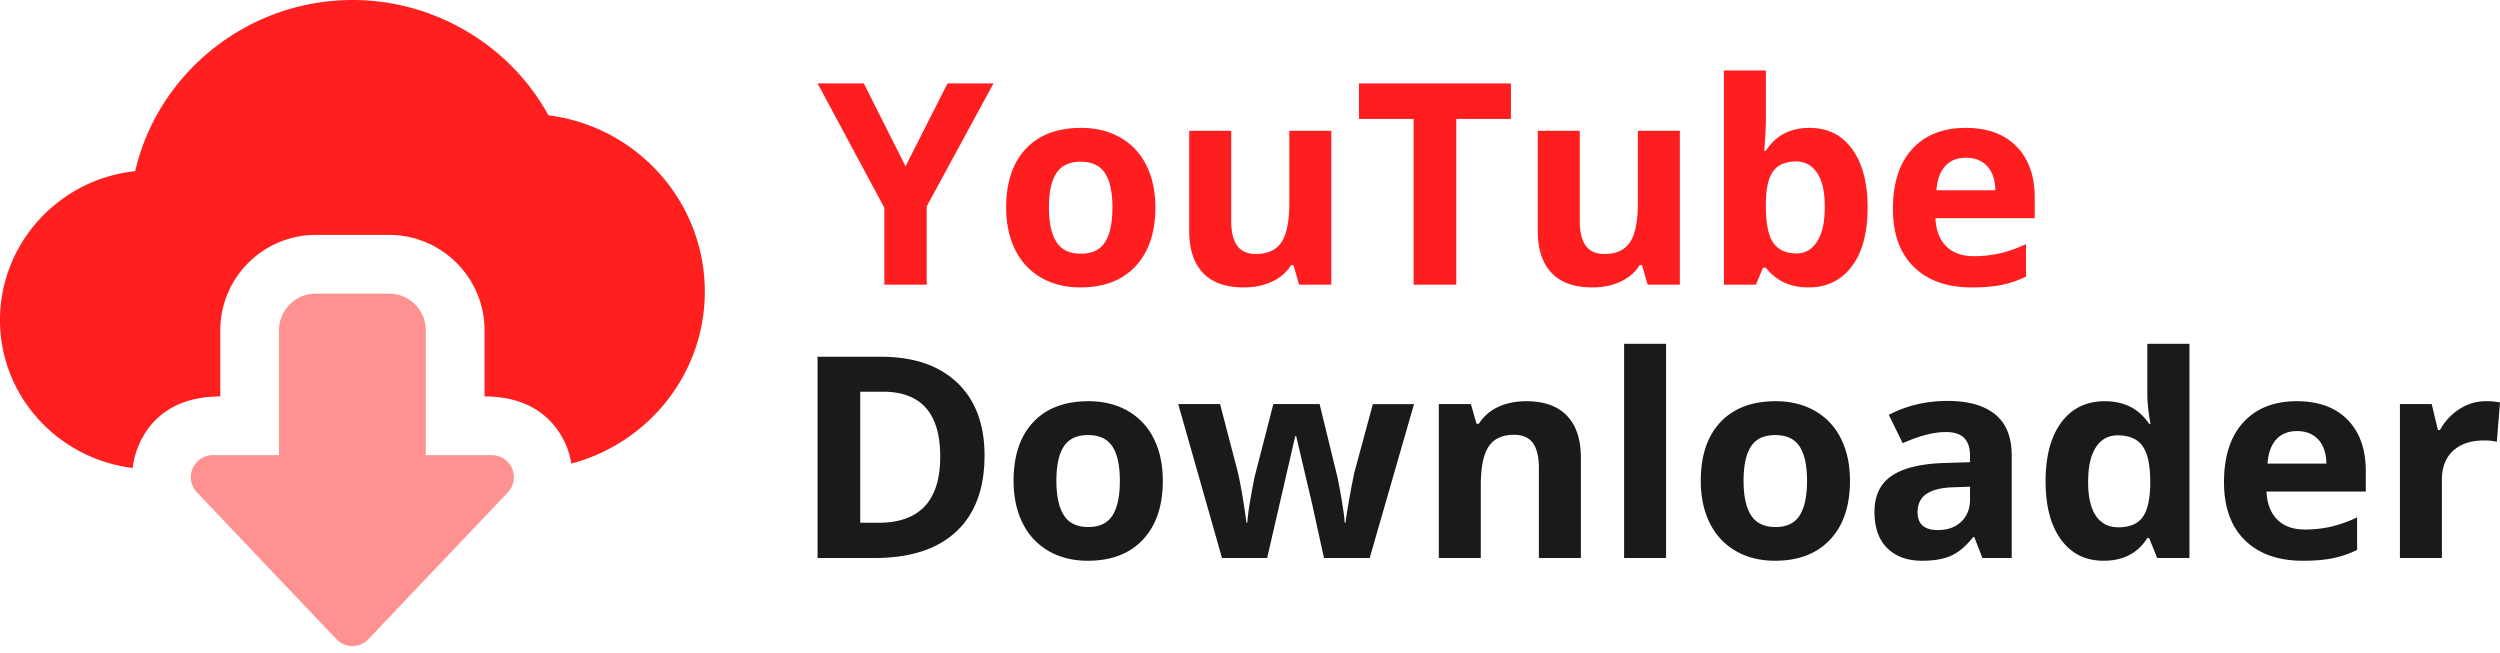
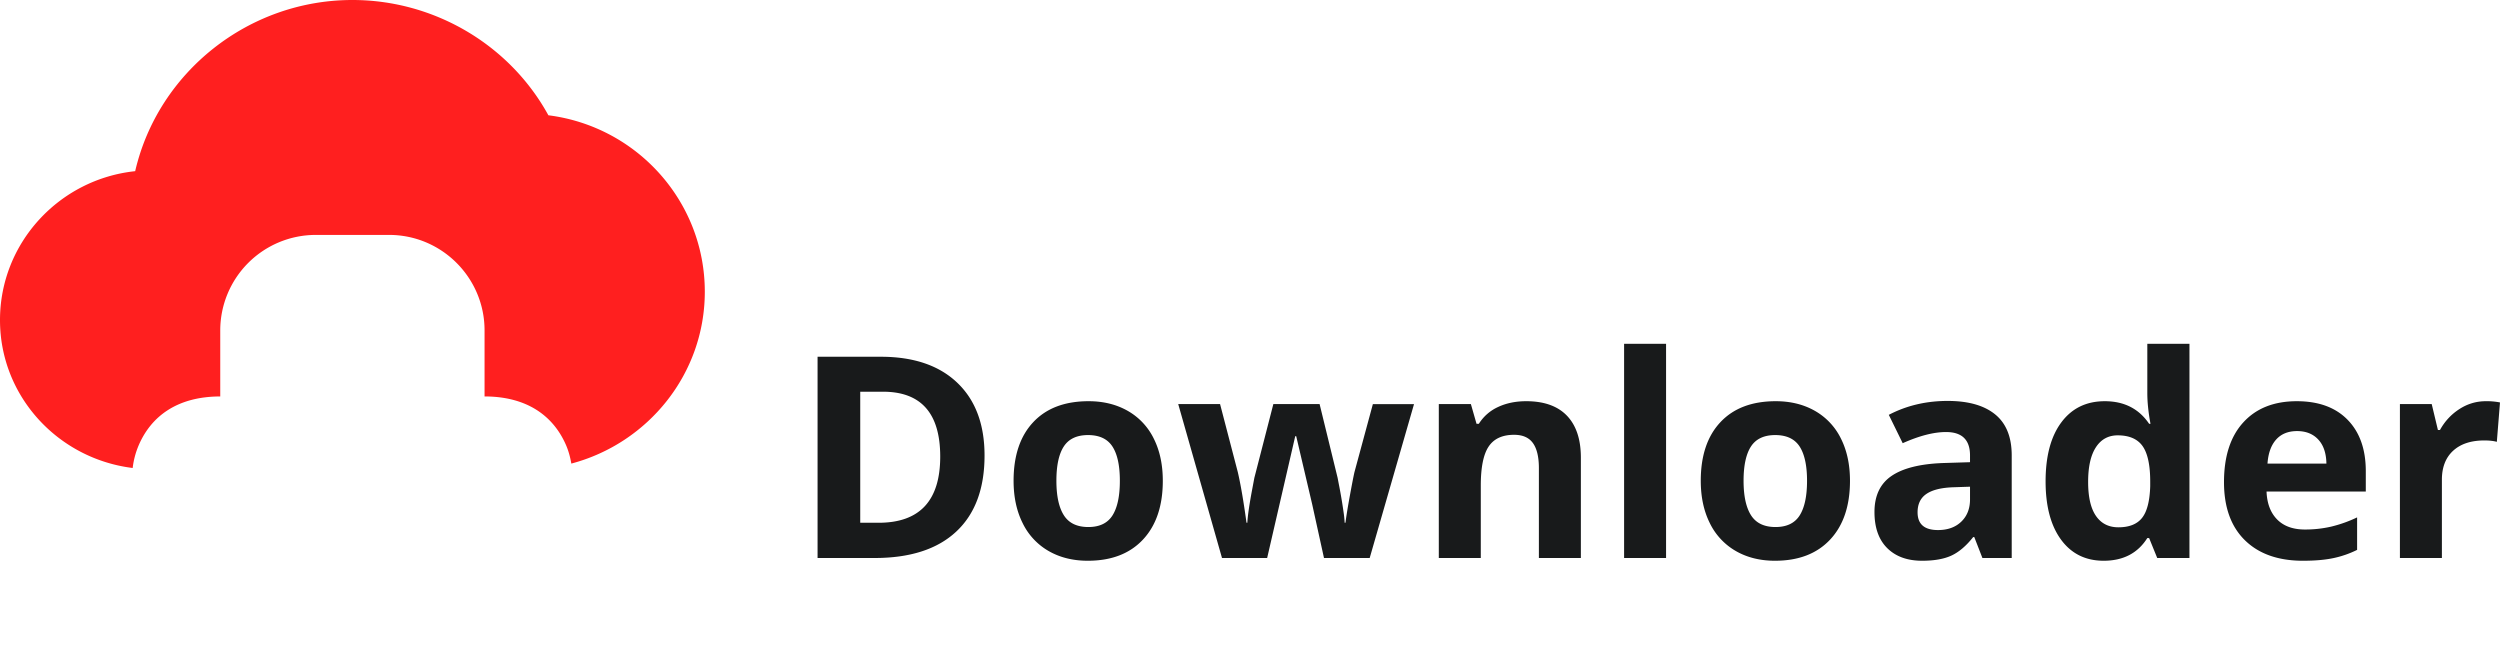
<svg xmlns="http://www.w3.org/2000/svg" width="180" height="47">
  <g fill="none">
-     <path d="M25.373 46.515c-.435 0-.85-.178-1.152-.495L14.177 35.449a1.588 1.588 0 011.151-2.68h4.758v-8.985a2.644 2.644 0 012.642-2.642h5.287a2.644 2.644 0 012.642 2.642v8.988h4.757a1.588 1.588 0 011.151 2.68L26.521 46.023a1.583 1.583 0 01-1.148.492z" fill="#FF9291" />
    <path d="M39.483 8.3C36.708 3.23 31.27 0 25.373 0c-7.495 0-13.996 5.214-15.64 12.325C4.27 12.899 0 17.488 0 23.045c0 5.49 4.183 9.987 9.553 10.65a5.88 5.88 0 01.431-1.63c.907-2.116 2.81-3.52 5.874-3.52v-4.758a6.88 6.88 0 016.873-6.873h5.287c3.787 0 6.87 3.083 6.87 6.873v4.757c3.038 0 4.957 1.39 5.873 3.52.184.429.298.87.375 1.314 5.525-1.465 9.61-6.451 9.61-12.376 0-6.486-4.878-11.893-11.263-12.702z" fill="#FF1F1F" />
-     <path d="M66.724 20.496v-5.64l4.807-8.85h-3.31l-3.023 5.967-3.003-5.967h-3.33l4.807 8.95v5.54h3.052zm11.061.199c1.699 0 3.023-.51 3.975-1.527.951-1.017 1.427-2.428 1.427-4.232 0-1.163-.218-2.177-.654-3.043a4.63 4.63 0 00-1.873-1.992c-.813-.462-1.751-.693-2.815-.693-1.711 0-3.04.502-3.984 1.506-.945 1.004-1.418 2.412-1.418 4.222 0 1.163.218 2.18.654 3.053.436.872 1.06 1.541 1.874 2.007.812.466 1.75.699 2.814.699zm.04-2.429c-.813 0-1.4-.28-1.76-.842-.36-.562-.54-1.39-.54-2.488 0-1.103.179-1.927.536-2.473.357-.545.938-.817 1.744-.817.813 0 1.398.274 1.755.822.356.549.535 1.371.535 2.468 0 1.104-.177 1.935-.53 2.493-.354.558-.934.837-1.74.837zm11.735 2.429c.76 0 1.437-.14 2.032-.422.594-.28 1.054-.678 1.377-1.194h.159l.406 1.417h2.32V9.416H92.83v5.213c0 1.308-.189 2.245-.565 2.81-.377.565-.988.847-1.834.847-.621 0-1.074-.2-1.358-.6-.284-.4-.426-.999-.426-1.798V9.416h-3.023v7.225c0 1.308.33 2.31.991 3.008.661.697 1.642 1.046 2.944 1.046zm15.293-.199V8.563h3.935V6.006H97.846v2.557h3.934v11.933h3.073zm9.802.199c.76 0 1.437-.14 2.032-.422.595-.28 1.054-.678 1.378-1.194h.158l.407 1.417h2.319V9.416h-3.023v5.213c0 1.308-.188 2.245-.565 2.81-.377.565-.988.847-1.834.847-.62 0-1.073-.2-1.357-.6-.285-.4-.427-.999-.427-1.798V9.416h-3.023v7.225c0 1.308.33 2.31.992 3.008.66.697 1.642 1.046 2.943 1.046zm15.55 0c1.316 0 2.355-.503 3.118-1.507.763-1.004 1.145-2.421 1.145-4.252 0-1.777-.37-3.176-1.11-4.197-.74-1.021-1.764-1.531-3.073-1.531-1.387 0-2.435.548-3.142 1.645h-.119c.08-1.005.12-1.735.12-2.19V5.074h-3.024v15.421h2.31l.505-1.219h.208c.74.945 1.761 1.418 3.063 1.418zm-.851-2.448c-.767 0-1.327-.258-1.68-.773-.354-.516-.53-1.368-.53-2.558v-.327c.013-1.057.191-1.815.535-2.274.343-.46.888-.69 1.635-.69.64 0 1.146.273 1.516.819.37.545.555 1.362.555 2.453 0 1.09-.183 1.92-.55 2.492-.366.572-.86.858-1.481.858zm12.626 2.448c.866 0 1.6-.065 2.2-.194a7.098 7.098 0 001.696-.59v-2.338a9.472 9.472 0 01-1.864.664 8.311 8.311 0 01-1.893.208c-.859 0-1.526-.241-2.002-.724-.476-.482-.73-1.153-.763-2.012h7.146v-1.467c0-1.572-.436-2.804-1.308-3.696-.872-.892-2.092-1.338-3.658-1.338-1.638 0-2.922.507-3.85 1.52-.928 1.015-1.393 2.45-1.393 4.307 0 1.804.503 3.198 1.507 4.183 1.004.984 2.398 1.477 4.182 1.477zm1.685-6.998h-4.242c.053-.746.261-1.323.625-1.73.363-.406.865-.609 1.506-.609s1.15.203 1.527.61c.376.406.571.983.584 1.73z" fill="#FF1E1F" />
    <path d="M62.968 40.176c2.564 0 4.525-.634 5.882-1.903 1.358-1.268 2.037-3.095 2.037-5.48 0-2.24-.654-3.985-1.962-5.234-1.309-1.249-3.145-1.873-5.51-1.873h-4.55v14.49h4.103zm.288-2.537h-1.319v-9.436h1.636c2.748 0 4.123 1.556 4.123 4.669 0 3.178-1.48 4.767-4.44 4.767zm15.065 2.735c1.698 0 3.023-.508 3.974-1.526.951-1.017 1.427-2.428 1.427-4.232 0-1.163-.218-2.177-.654-3.043a4.63 4.63 0 00-1.873-1.992c-.813-.462-1.751-.694-2.815-.694-1.711 0-3.04.502-3.984 1.507-.945 1.004-1.418 2.412-1.418 4.222 0 1.163.218 2.18.655 3.053a4.654 4.654 0 001.873 2.007c.813.466 1.75.698 2.815.698zm.04-2.428c-.813 0-1.4-.28-1.76-.842-.36-.562-.54-1.391-.54-2.488 0-1.103.178-1.928.535-2.473.357-.545.938-.818 1.744-.818.813 0 1.398.275 1.755.823.357.549.535 1.371.535 2.468 0 1.103-.177 1.934-.53 2.493-.354.558-.934.837-1.74.837zm12.874 2.23l2.022-8.771h.07l1.149 4.896.852 3.875h3.29l3.192-11.08h-2.963L97.519 34c-.066.291-.175.851-.327 1.68-.152.83-.258 1.482-.318 1.958h-.059a7.558 7.558 0 00-.074-.738 37.498 37.498 0 00-.308-1.849 46.645 46.645 0 01-.124-.644l-1.298-5.313h-3.33l-1.368 5.313-.158.842c-.205 1.09-.32 1.887-.347 2.389h-.06c-.211-1.546-.42-2.759-.624-3.638l-1.279-4.906h-3.013l3.152 11.081h3.25zm15.382 0v-5.213c0-1.308.188-2.245.565-2.81.377-.565.988-.847 1.834-.847.62 0 1.073.2 1.358.6.284.399.426.999.426 1.798v6.472h3.023v-7.225c0-1.315-.334-2.321-1.001-3.018-.668-.697-1.646-1.046-2.934-1.046-.753 0-1.426.137-2.017.412a3.195 3.195 0 00-1.393 1.214h-.168l-.406-1.418h-2.31v11.081h3.023zm13.34 0V24.754h-3.022v15.422h3.023zm7.84.198c1.699 0 3.023-.508 3.975-1.526.951-1.017 1.427-2.428 1.427-4.232 0-1.163-.218-2.177-.654-3.043a4.63 4.63 0 00-1.873-1.992c-.813-.462-1.751-.694-2.815-.694-1.711 0-3.04.502-3.984 1.507-.945 1.004-1.418 2.412-1.418 4.222 0 1.163.218 2.18.654 3.053a4.662 4.662 0 001.874 2.007c.812.466 1.75.698 2.815.698zm.04-2.428c-.813 0-1.399-.28-1.76-.842-.36-.562-.54-1.391-.54-2.488 0-1.103.18-1.928.536-2.473.357-.545.938-.818 1.744-.818.813 0 1.398.275 1.755.823.356.549.535 1.371.535 2.468 0 1.103-.177 1.934-.53 2.493-.354.558-.934.837-1.74.837zm10.556 2.428c.865 0 1.567-.123 2.106-.371.538-.248 1.062-.692 1.57-1.333h.08l.585 1.506h2.11v-7.384c0-1.321-.396-2.306-1.189-2.953-.792-.648-1.932-.972-3.419-.972-1.553 0-2.967.334-4.242 1.002l1.001 2.041c1.196-.535 2.237-.803 3.122-.803 1.15 0 1.725.562 1.725 1.685v.486l-1.923.06c-1.659.059-2.9.368-3.722.926-.822.558-1.234 1.426-1.234 2.602 0 1.123.306 1.989.917 2.597.611.607 1.449.911 2.513.911zm1.14-2.21c-.978 0-1.467-.426-1.467-1.278 0-.595.214-1.038.644-1.328.43-.291 1.083-.45 1.962-.476l1.17-.04v.912c0 .667-.21 1.203-.63 1.606-.42.403-.98.604-1.68.604zm11.933 2.21c1.407 0 2.454-.545 3.141-1.635h.13l.584 1.437h2.32V24.754h-3.034v3.549c0 .647.076 1.384.228 2.21h-.099c-.733-1.084-1.797-1.626-3.191-1.626-1.328 0-2.37.507-3.127 1.522-.757 1.014-1.135 2.43-1.135 4.247 0 1.79.372 3.191 1.115 4.202.743 1.011 1.766 1.516 3.068 1.516zm1.06-2.408c-.7 0-1.239-.273-1.615-.818-.377-.545-.565-1.362-.565-2.453 0-1.09.186-1.92.56-2.492.373-.572.897-.858 1.57-.858.826 0 1.423.258 1.79.773.366.516.55 1.368.55 2.557v.328c-.033 1.077-.23 1.84-.59 2.289-.36.45-.927.674-1.7.674zm13.291 2.408c.866 0 1.599-.064 2.2-.193a7.098 7.098 0 001.695-.59v-2.339a9.472 9.472 0 01-1.863.664 8.311 8.311 0 01-1.893.209c-.86 0-1.527-.242-2.002-.724-.476-.482-.73-1.153-.763-2.012h7.146v-1.467c0-1.572-.437-2.805-1.309-3.697-.872-.892-2.091-1.338-3.657-1.338-1.639 0-2.922.507-3.85 1.522-.929 1.014-1.393 2.45-1.393 4.306 0 1.804.502 3.198 1.506 4.183 1.005.984 2.399 1.476 4.183 1.476zm1.685-6.997h-4.242c.053-.747.26-1.323.624-1.73.364-.406.866-.609 1.507-.609.64 0 1.15.203 1.526.61.377.406.572.982.585 1.73zm8.315 6.8v-5.64c0-.892.27-1.586.808-2.082.539-.495 1.29-.743 2.255-.743.35 0 .648.033.892.1l.228-2.836a4.898 4.898 0 00-1.02-.089c-.688 0-1.324.19-1.909.57-.585.38-1.049.88-1.392 1.502h-.149l-.446-1.864h-2.29v11.081h3.023z" fill="#181A1B" />
  </g>
</svg>